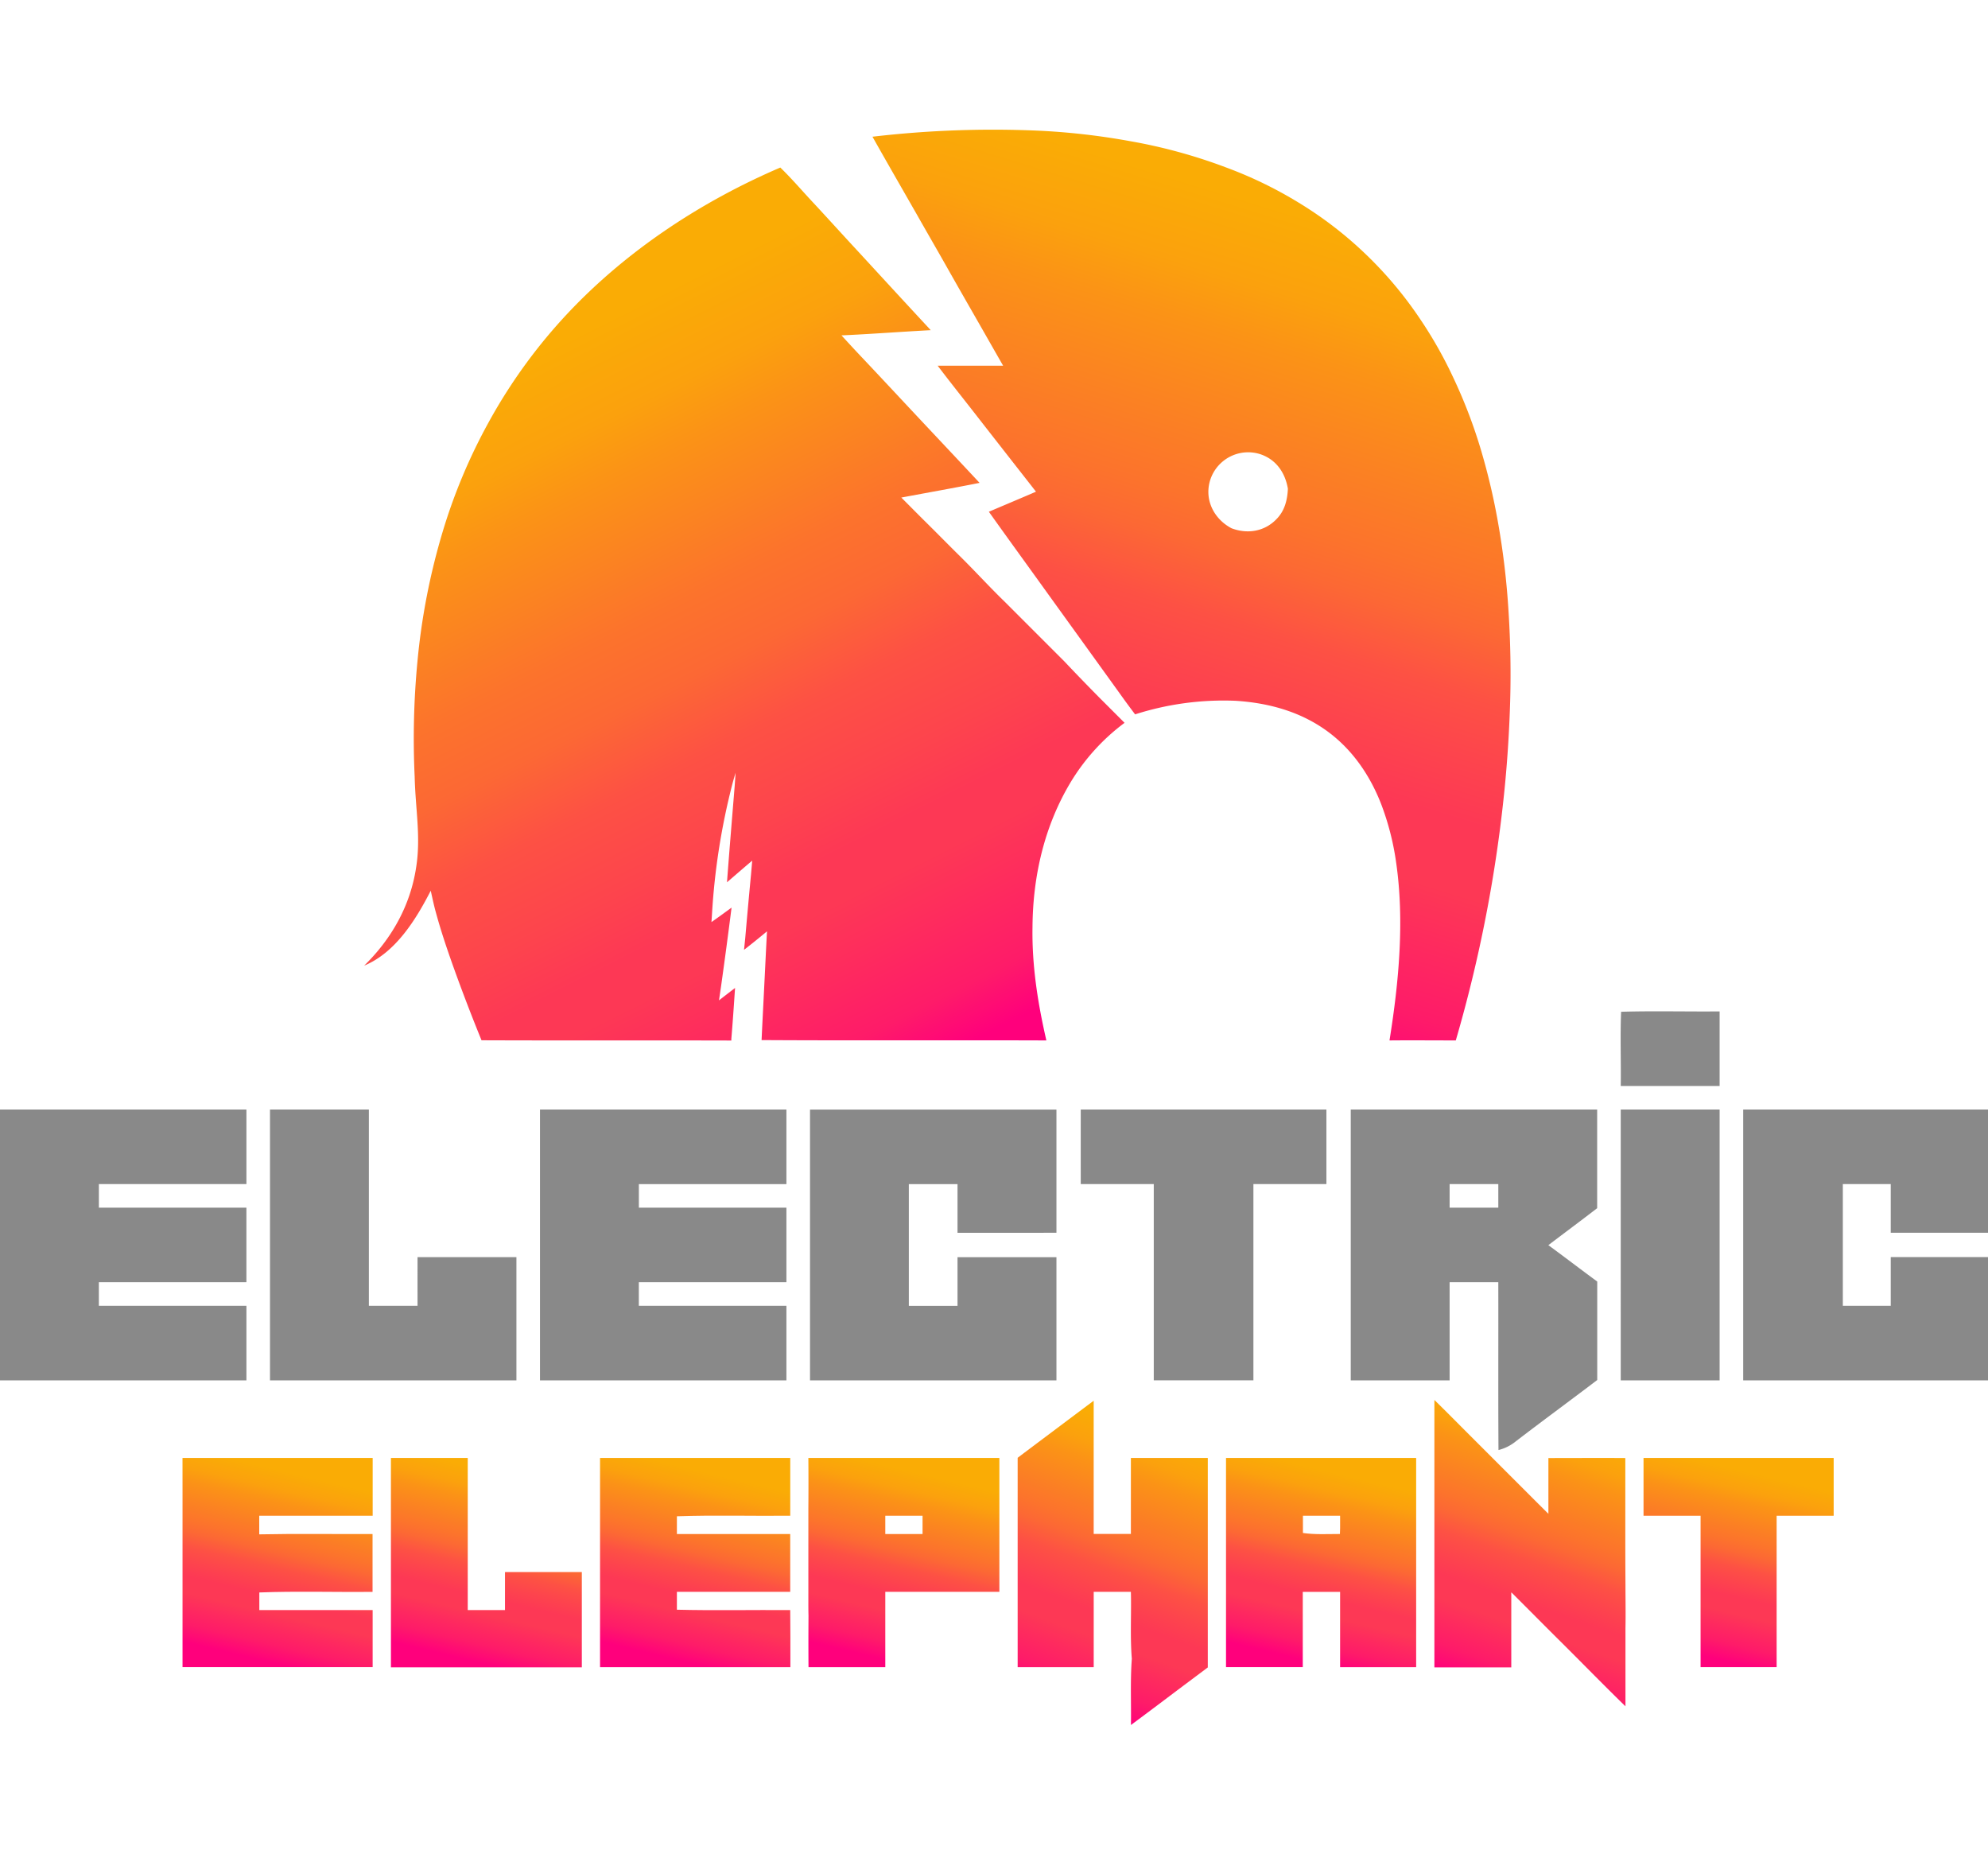
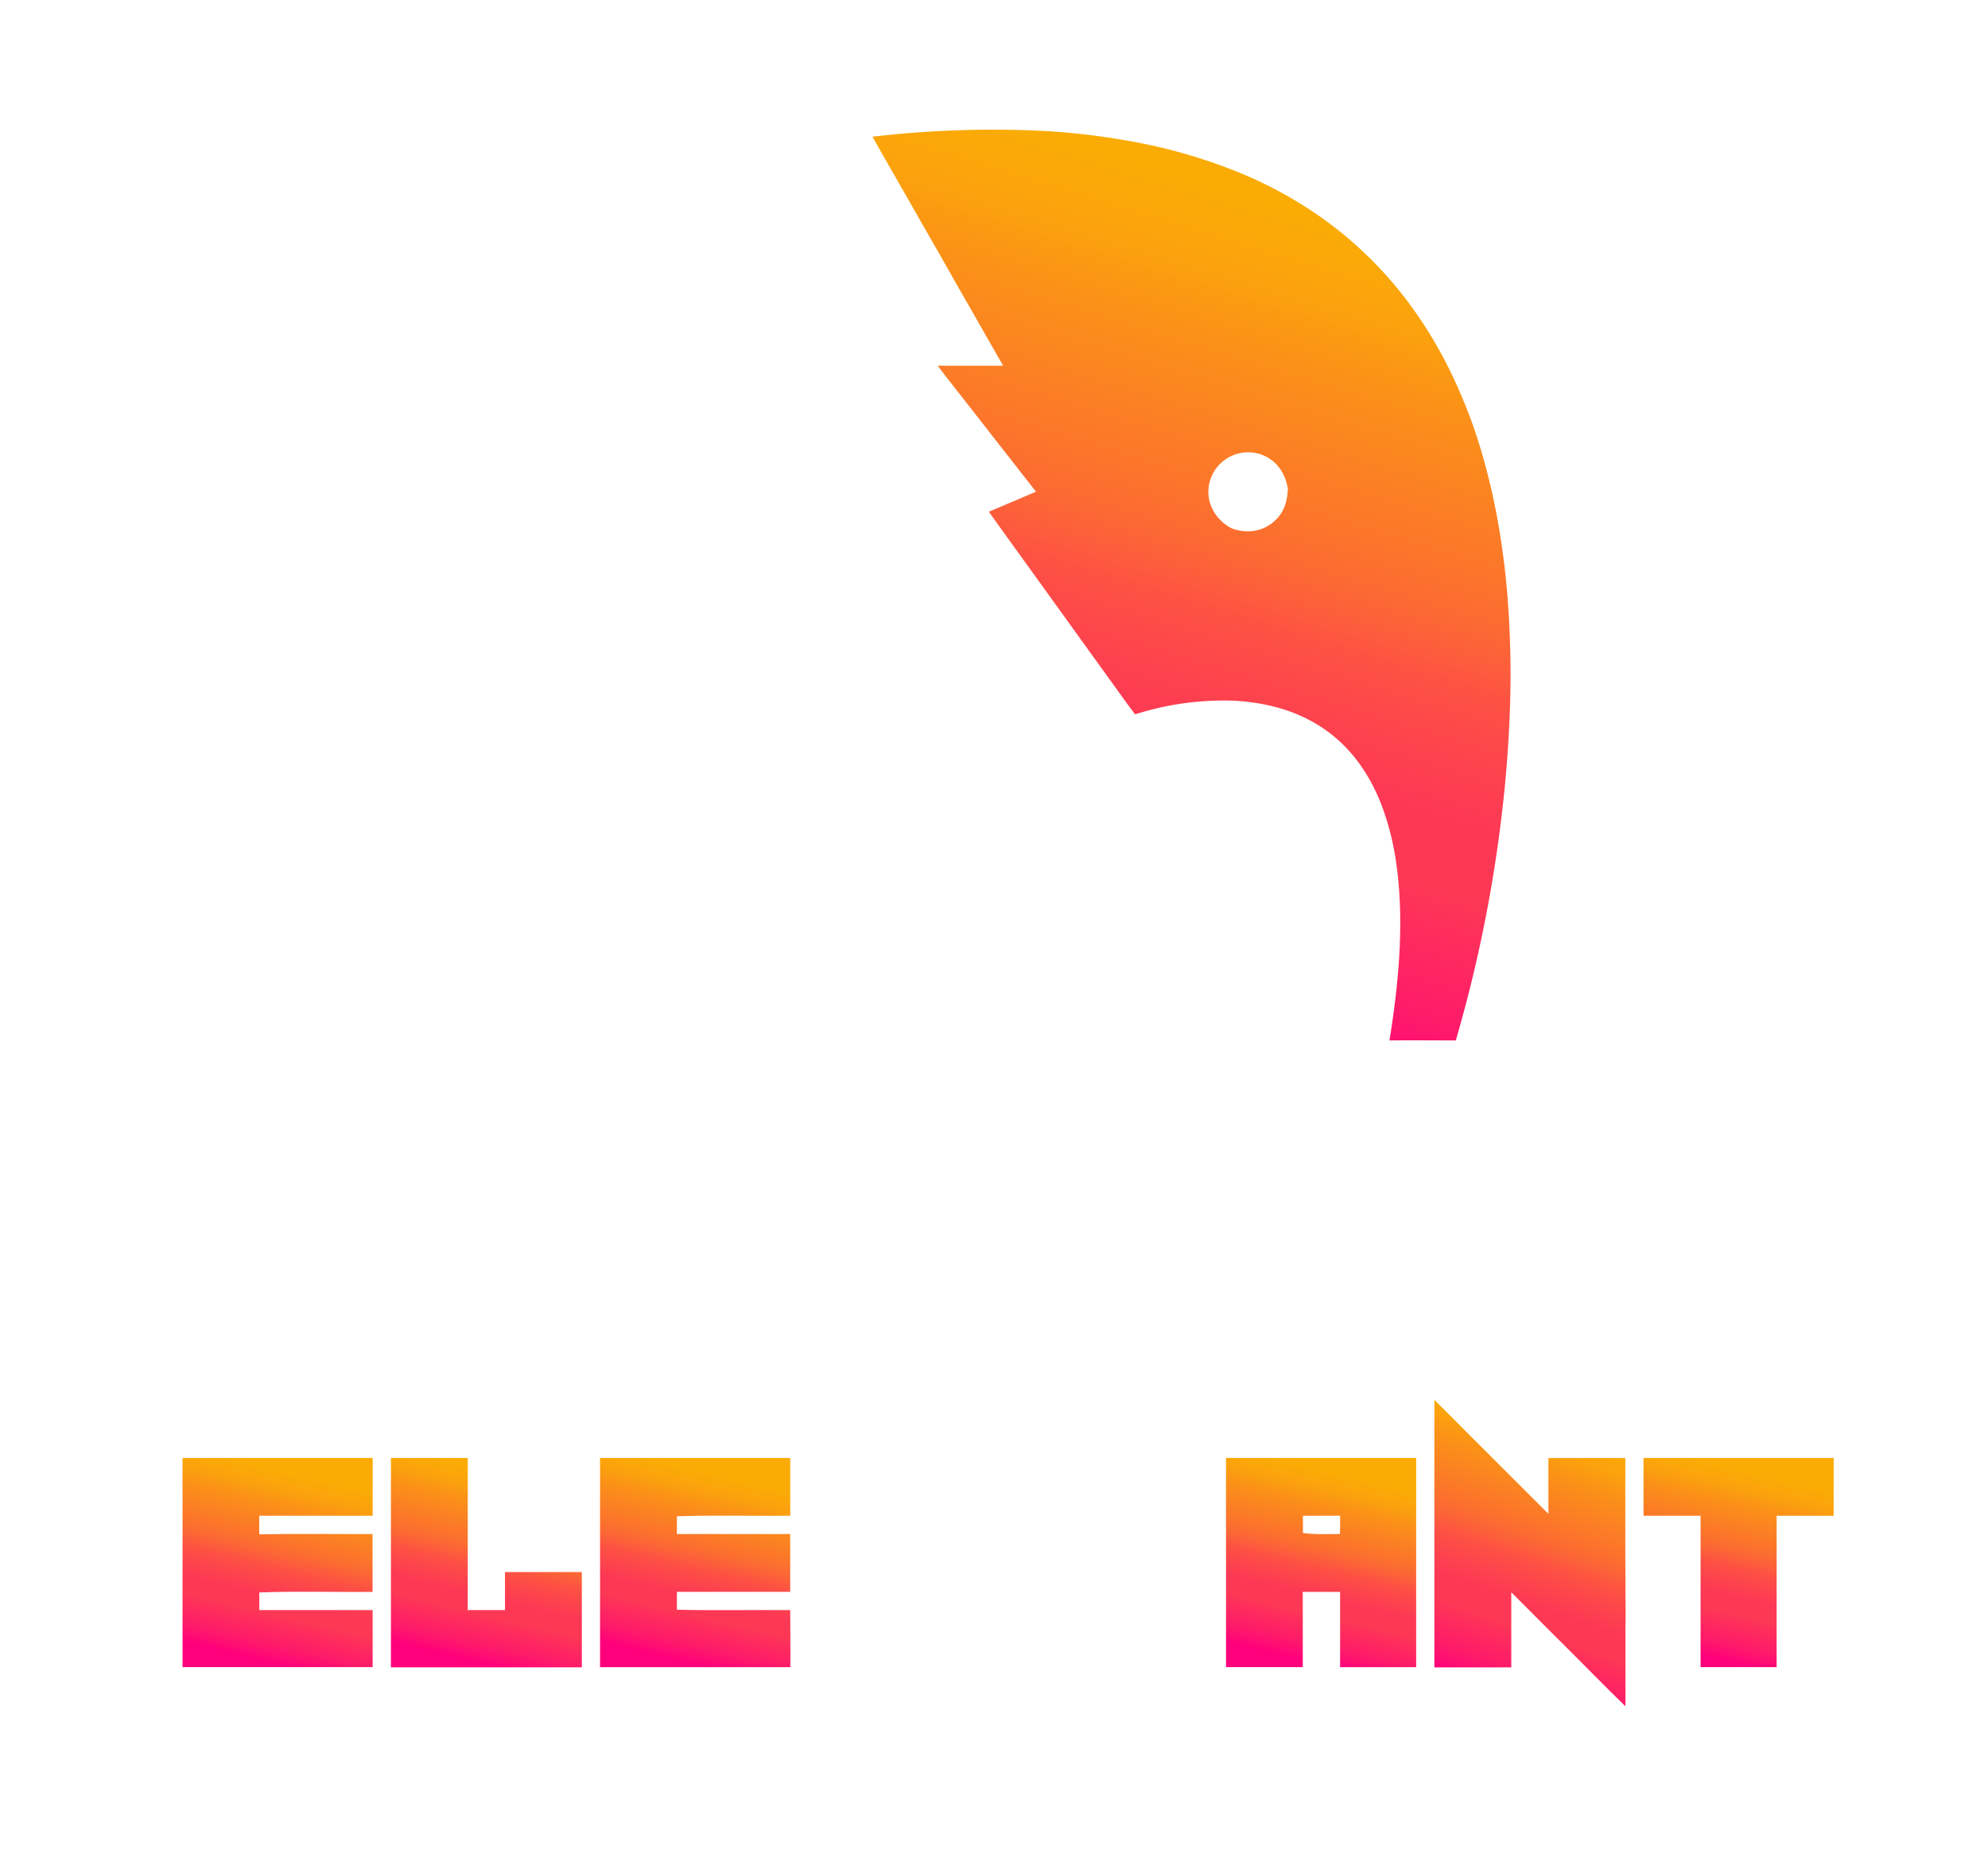
<svg xmlns="http://www.w3.org/2000/svg" width="230" height="214" fill="none">
  <rect width="100%" height="100%" fill="#333333" stroke="none" />
  <g clip-path="url(#a)">
    <path fill="#fff" d="M0 0h230v214H0z" />
-     <path d="M187.553 117.033c-.116 2.851 0 5.723-.042 8.581h11.439v-8.624c-3.783.036-7.606-.07-11.397.043ZM0 159.667h28.51v-8.623H11.438v-2.728h17.07v-8.623H11.44v-2.728h17.07v-8.623H0v31.325ZM48.308 151.044h-5.632v-22.702H31.237v31.325h28.51v-14.251h-11.44c-.002 1.874-.002 3.75 0 5.628ZM62.474 159.667h28.51v-8.623H73.91v-2.728h17.074v-8.623h-17.07v-2.725h17.07v-8.626h-28.51v31.325ZM122.225 142.596v-14.251h-28.51v31.325h28.51v-14.251h-11.446v5.631h-5.632v-14.078h5.632v5.631l11.446-.007ZM125.037 136.965h8.447v22.695h11.527v-22.699h8.447v-8.619h-28.421c-.003 2.874-.003 5.748 0 8.623ZM179.134 144.029c1.88-1.429 3.777-2.834 5.649-4.277v-11.41h-28.509v31.325h11.439v-11.351h5.631c.018 6.469-.021 12.942.022 19.411a5.105 5.105 0 0 0 1.759-.817c3.203-2.464 6.456-4.843 9.666-7.282v-11.39c-1.898-1.393-3.763-2.826-5.657-4.209ZM187.511 159.667h11.439v-31.325h-11.439c-.002 10.441-.002 20.883 0 31.325ZM230.187 142.596v-14.254h-28.509v31.325h28.509v-14.255h-11.439v5.632h-5.543v-14.079h5.543v5.631h11.439Z" fill="#898989" />
    <path d="M167.713 136.965h5.632v2.727h-5.632v-2.727Z" fill="#fff" />
    <path d="M190.147 168.642v6.687h6.6v17.511h8.799v-17.511h6.599v-6.687h-21.998Z" fill="url(#b)" />
    <path d="M188.039 177.652v-9c-2.967-.021-5.93 0-8.898 0v6.452c-1.502-1.485-2.991-2.988-4.491-4.481l-4.61-4.61c-1.363-1.362-2.714-2.732-4.09-4.08v30.935h8.897v-8.662h.025c2.017 2.003 4.009 4.03 6.033 6.029 2.386 2.376 4.737 4.787 7.152 7.135v-9.046c.035-1.661 0-3.326 0-4.987a771.437 771.437 0 0 1-.018-5.685Z" fill="url(#c)" />
    <path d="M21.118 172.573V192.84h21.995v-6.6H30.002v-2.038c4.35-.169 8.74-.021 13.1-.07v-6.691c-4.368.025-8.743-.053-13.11.039v-2.151h13.124v-6.687H21.115c.003 1.309.003 2.622.003 3.931Z" fill="url(#d)" />
    <path d="M91.424 186.24c-4.365-.031-8.743.064-13.111-.042v-2.07h13.11V177.441h-13.11v-2.052c4.36-.148 8.746-.018 13.114-.063V168.642H69.422v24.201h22.02v-3.474l-.018-3.129Z" fill="url(#e)" />
    <path d="M67.314 184.502v-2.661h-8.89v4.396h-4.309v-17.595h-8.887v24.219h22.086v-5.6c.007-.929 0-1.844 0-2.759Z" fill="url(#f)" />
    <path d="M141.843 172.911V192.84h8.88v-8.708h4.319v8.715h8.799v-24.205h-21.998v4.269Zm13.199 2.418v1.426l-.021.683c-1.408 0-2.883.088-4.28-.117v-1.992h4.301Z" fill="url(#g)" />
-     <path d="M130.837 168.642v8.788h-4.304V162.025c-1.954 1.457-3.897 2.921-5.847 4.382a810.09 810.09 0 0 0-2.949 2.217v24.223h8.799V184.128h4.301c.067 2.58-.102 5.178.109 7.744-.19 2.544-.063 5.114-.102 7.662 2.056-1.52 4.09-3.062 6.135-4.597l2.756-2.062v-24.233h-8.898Z" fill="url(#h)" />
-     <path d="M93.522 168.642c.017 1.974.017 3.949 0 5.923v10.581c0 .58 0 1.165.017 1.759a416.788 416.788 0 0 0 0 5.938h8.884v-8.715h13.199v-15.486h-22.1Zm13.212 8.799h-4.311v-2.112h4.311v2.112Z" fill="url(#i)" />
    <path d="M174.526 70.69a89.842 89.842 0 0 0-1.239-10.395 75 75 0 0 0-1.886-8.035 58.888 58.888 0 0 0-3.298-8.651 49.062 49.062 0 0 0-3.805-6.709 45.313 45.313 0 0 0-6.656-7.842 44.664 44.664 0 0 0-7.662-5.78 47.574 47.574 0 0 0-7.824-3.793 61.438 61.438 0 0 0-11.475-3.168 79.89 79.89 0 0 0-10.671-1.207 119.869 119.869 0 0 0-19.07.704c1.686 2.995 3.411 5.983 5.111 8.957 1.193 2.112 2.404 4.189 3.59 6.293 1.474 2.612 2.974 5.21 4.459 7.814a1493.17 1493.17 0 0 0 1.957 3.425h-7.574c1.584 2.087 3.224 4.128 4.829 6.198 1.877 2.405 3.754 4.806 5.631 7.201l.915 1.172c-1.812.782-3.636 1.545-5.452 2.32 1.89 2.657 3.809 5.297 5.716 7.944 1.49 2.07 2.981 4.138 4.474 6.205 1.76 2.443 3.519 4.878 5.279 7.324.472.662.961 1.313 1.45 1.964a33.6 33.6 0 0 1 11.615-1.57c3.957.247 7.768 1.32 10.943 3.763 2.714 2.087 4.632 4.945 5.874 8.095a30.9 30.9 0 0 1 1.76 6.793c.989 6.786.321 13.893-.76 20.636 2.559-.024 5.114 0 7.669 0a160.863 160.863 0 0 0 5.657-29.213c.276-2.816.47-5.64.58-8.472.167-3.99.121-7.988-.137-11.974Zm-34.567-14.977a4.61 4.61 0 0 1 4.033-3.378 4.605 4.605 0 0 1 1.842.21c1.816.616 2.861 2.147 3.167 3.991-.063 1.289-.352 2.496-1.267 3.457-1.376 1.478-3.382 1.823-5.255 1.112-1.964-1.035-3.118-3.171-2.52-5.392Z" fill="url(#j)" />
-     <path d="m123.129 76.493-6.874-6.874c-1.781-1.725-3.446-3.558-5.21-5.3-1.358-1.338-2.689-2.7-4.047-4.038-.912-.904-1.813-1.82-2.721-2.727 3.016-.567 6.043-1.102 9.053-1.7-2.003-2.151-4.023-4.291-6.037-6.438-2.534-2.692-5.047-5.403-7.592-8.095-.791-.83-1.57-1.683-2.347-2.527 3.446-.155 6.884-.423 10.33-.602-2.833-3.048-5.649-6.114-8.479-9.187-1.654-1.78-3.28-3.583-4.927-5.357-1.348-1.425-2.59-2.903-3.999-4.269-9.091 3.9-17.668 9.531-24.476 16.733a61.922 61.922 0 0 0-9.263 12.72 64.647 64.647 0 0 0-5.28 12.523 76.993 76.993 0 0 0-2.967 15.194 93.998 93.998 0 0 0-.317 13.319c.088 3.748.74 6.993.159 10.527-.676 4.389-2.844 8.222-6.005 11.302 3.629-1.5 5.983-5.311 7.705-8.669.183.82.352 1.64.58 2.464.61 2.252 1.366 4.47 2.154 6.666.99 2.745 2.037 5.469 3.14 8.173 9.633.038 19.27 0 28.904.028v-.204c.168-1.957.295-3.921.429-5.878-.62.478-1.242.954-1.858 1.436l.243-1.662a654.77 654.77 0 0 0 1.21-9.066c-.77.563-1.541 1.126-2.326 1.675l.074-1.119a78.364 78.364 0 0 1 2.4-15.06c.102-.37.211-.733.32-1.099-.035.503-.067 1.007-.105 1.513-.3 3.72-.616 7.441-.89 11.161.97-.837 1.939-1.678 2.917-2.506l-.137 1.588a873.717 873.717 0 0 0-.672 7.391l-.138 1.341a98.173 98.173 0 0 0 2.658-2.143c-.117 2.147-.215 4.29-.324 6.437-.099 2.049-.211 4.097-.303 6.145 10.982.064 21.967.001 32.948.039-.993-4.311-1.675-8.634-1.605-13.068.035-5.959 1.387-11.826 4.502-16.944a24.046 24.046 0 0 1 6.149-6.726l-2.816-2.816a248.508 248.508 0 0 1-4.16-4.301Z" fill="url(#k)" />
  </g>
  <defs>
    <linearGradient id="b" x1="202.734" y1="170.384" x2="197.697" y2="191.667" gradientUnits="userSpaceOnUse">
      <stop stop-color="#FAAC05" />
      <stop offset=".099" stop-color="#FBA10D" />
      <stop offset=".166" stop-color="#FB9316" />
      <stop offset=".274" stop-color="#FB8222" />
      <stop offset=".372" stop-color="#FC732C" />
      <stop offset=".427" stop-color="#FC6834" />
      <stop offset=".507" stop-color="#FD5144" />
      <stop offset=".582" stop-color="#FD444D" />
      <stop offset=".659" stop-color="#FD3855" />
      <stop offset=".746" stop-color="#FD3855" />
      <stop offset=".813" stop-color="#FE2B5E" />
      <stop offset=".906" stop-color="#FE1B69" />
      <stop offset="1" stop-color="#FF007C" />
    </linearGradient>
    <linearGradient id="c" x1="178.607" y1="164.485" x2="168.468" y2="193.903" gradientUnits="userSpaceOnUse">
      <stop stop-color="#FAAC05" />
      <stop offset=".099" stop-color="#FBA10D" />
      <stop offset=".166" stop-color="#FB9316" />
      <stop offset=".274" stop-color="#FB8222" />
      <stop offset=".372" stop-color="#FC732C" />
      <stop offset=".427" stop-color="#FC6834" />
      <stop offset=".507" stop-color="#FD5144" />
      <stop offset=".582" stop-color="#FD444D" />
      <stop offset=".659" stop-color="#FD3855" />
      <stop offset=".746" stop-color="#FD3855" />
      <stop offset=".813" stop-color="#FE2B5E" />
      <stop offset=".906" stop-color="#FE1B69" />
      <stop offset="1" stop-color="#FF007C" />
    </linearGradient>
    <linearGradient id="d" x1="33.703" y1="170.384" x2="28.666" y2="191.667" gradientUnits="userSpaceOnUse">
      <stop stop-color="#FAAC05" />
      <stop offset=".099" stop-color="#FBA10D" />
      <stop offset=".166" stop-color="#FB9316" />
      <stop offset=".274" stop-color="#FB8222" />
      <stop offset=".372" stop-color="#FC732C" />
      <stop offset=".427" stop-color="#FC6834" />
      <stop offset=".507" stop-color="#FD5144" />
      <stop offset=".582" stop-color="#FD444D" />
      <stop offset=".659" stop-color="#FD3855" />
      <stop offset=".746" stop-color="#FD3855" />
      <stop offset=".813" stop-color="#FE2B5E" />
      <stop offset=".906" stop-color="#FE1B69" />
      <stop offset="1" stop-color="#FF007C" />
    </linearGradient>
    <linearGradient id="e" x1="82.021" y1="170.384" x2="76.986" y2="191.672" gradientUnits="userSpaceOnUse">
      <stop stop-color="#FAAC05" />
      <stop offset=".099" stop-color="#FBA10D" />
      <stop offset=".166" stop-color="#FB9316" />
      <stop offset=".274" stop-color="#FB8222" />
      <stop offset=".372" stop-color="#FC732C" />
      <stop offset=".427" stop-color="#FC6834" />
      <stop offset=".507" stop-color="#FD5144" />
      <stop offset=".582" stop-color="#FD444D" />
      <stop offset=".659" stop-color="#FD3855" />
      <stop offset=".746" stop-color="#FD3855" />
      <stop offset=".813" stop-color="#FE2B5E" />
      <stop offset=".906" stop-color="#FE1B69" />
      <stop offset="1" stop-color="#FF007C" />
    </linearGradient>
    <linearGradient id="f" x1="57.867" y1="170.386" x2="52.839" y2="191.694" gradientUnits="userSpaceOnUse">
      <stop stop-color="#FAAC05" />
      <stop offset=".099" stop-color="#FBA10D" />
      <stop offset=".166" stop-color="#FB9316" />
      <stop offset=".274" stop-color="#FB8222" />
      <stop offset=".372" stop-color="#FC732C" />
      <stop offset=".427" stop-color="#FC6834" />
      <stop offset=".507" stop-color="#FD5144" />
      <stop offset=".582" stop-color="#FD444D" />
      <stop offset=".659" stop-color="#FD3855" />
      <stop offset=".746" stop-color="#FD3855" />
      <stop offset=".813" stop-color="#FE2B5E" />
      <stop offset=".906" stop-color="#FE1B69" />
      <stop offset="1" stop-color="#FF007C" />
    </linearGradient>
    <linearGradient id="g" x1="154.43" y1="170.385" x2="149.39" y2="191.673" gradientUnits="userSpaceOnUse">
      <stop stop-color="#FAAC05" />
      <stop offset=".099" stop-color="#FBA10D" />
      <stop offset=".166" stop-color="#FB9316" />
      <stop offset=".274" stop-color="#FB8222" />
      <stop offset=".372" stop-color="#FC732C" />
      <stop offset=".427" stop-color="#FC6834" />
      <stop offset=".507" stop-color="#FD5144" />
      <stop offset=".582" stop-color="#FD444D" />
      <stop offset=".659" stop-color="#FD3855" />
      <stop offset=".746" stop-color="#FD3855" />
      <stop offset=".813" stop-color="#FE2B5E" />
      <stop offset=".906" stop-color="#FE1B69" />
      <stop offset="1" stop-color="#FF007C" />
    </linearGradient>
    <linearGradient id="h" x1="130.323" y1="164.725" x2="119.058" y2="195.431" gradientUnits="userSpaceOnUse">
      <stop stop-color="#FAAC05" />
      <stop offset=".099" stop-color="#FBA10D" />
      <stop offset=".166" stop-color="#FB9316" />
      <stop offset=".274" stop-color="#FB8222" />
      <stop offset=".372" stop-color="#FC732C" />
      <stop offset=".427" stop-color="#FC6834" />
      <stop offset=".507" stop-color="#FD5144" />
      <stop offset=".582" stop-color="#FD444D" />
      <stop offset=".659" stop-color="#FD3855" />
      <stop offset=".746" stop-color="#FD3855" />
      <stop offset=".813" stop-color="#FE2B5E" />
      <stop offset=".906" stop-color="#FE1B69" />
      <stop offset="1" stop-color="#FF007C" />
    </linearGradient>
    <linearGradient id="i" x1="106.166" y1="170.384" x2="101.148" y2="191.68" gradientUnits="userSpaceOnUse">
      <stop stop-color="#FAAC05" />
      <stop offset=".099" stop-color="#FBA10D" />
      <stop offset=".166" stop-color="#FB9316" />
      <stop offset=".274" stop-color="#FB8222" />
      <stop offset=".372" stop-color="#FC732C" />
      <stop offset=".427" stop-color="#FC6834" />
      <stop offset=".507" stop-color="#FD5144" />
      <stop offset=".582" stop-color="#FD444D" />
      <stop offset=".659" stop-color="#FD3855" />
      <stop offset=".746" stop-color="#FD3855" />
      <stop offset=".813" stop-color="#FE2B5E" />
      <stop offset=".906" stop-color="#FE1B69" />
      <stop offset="1" stop-color="#FF007C" />
    </linearGradient>
    <linearGradient id="j" x1="143.177" y1="22.585" x2="115.721" y2="112.002" gradientUnits="userSpaceOnUse">
      <stop stop-color="#FAAC05" />
      <stop offset=".099" stop-color="#FBA10D" />
      <stop offset=".166" stop-color="#FB9316" />
      <stop offset=".274" stop-color="#FB8222" />
      <stop offset=".372" stop-color="#FC732C" />
      <stop offset=".427" stop-color="#FC6834" />
      <stop offset=".507" stop-color="#FD5144" />
      <stop offset=".582" stop-color="#FD444D" />
      <stop offset=".659" stop-color="#FD3855" />
      <stop offset=".746" stop-color="#FD3855" />
      <stop offset=".813" stop-color="#FE2B5E" />
      <stop offset=".906" stop-color="#FE1B69" />
      <stop offset="1" stop-color="#FF007C" />
    </linearGradient>
    <linearGradient id="k" x1="58.074" y1="42.971" x2="101.839" y2="129.992" gradientUnits="userSpaceOnUse">
      <stop offset="0" stop-color="#FAAC05" />
      <stop offset=".106" stop-color="#FBA10D" />
      <stop offset=".17" stop-color="#FB9316" />
      <stop offset=".263" stop-color="#FB8222" />
      <stop offset=".339" stop-color="#FC732C" />
      <stop offset=".424" stop-color="#FC6834" />
      <stop offset=".514" stop-color="#FD5144" />
      <stop offset=".616" stop-color="#FD444D" />
      <stop offset=".689" stop-color="#FD3855" />
      <stop offset=".743" stop-color="#FD3855" />
      <stop offset=".815" stop-color="#FE2B5E" />
      <stop offset=".899" stop-color="#FE1B69" />
      <stop offset=".961" stop-color="#FF007C" />
    </linearGradient>
    <clipPath id="a">
      <path fill="#fff" d="M0 0h230v214H0z" />
    </clipPath>
  </defs>
</svg>